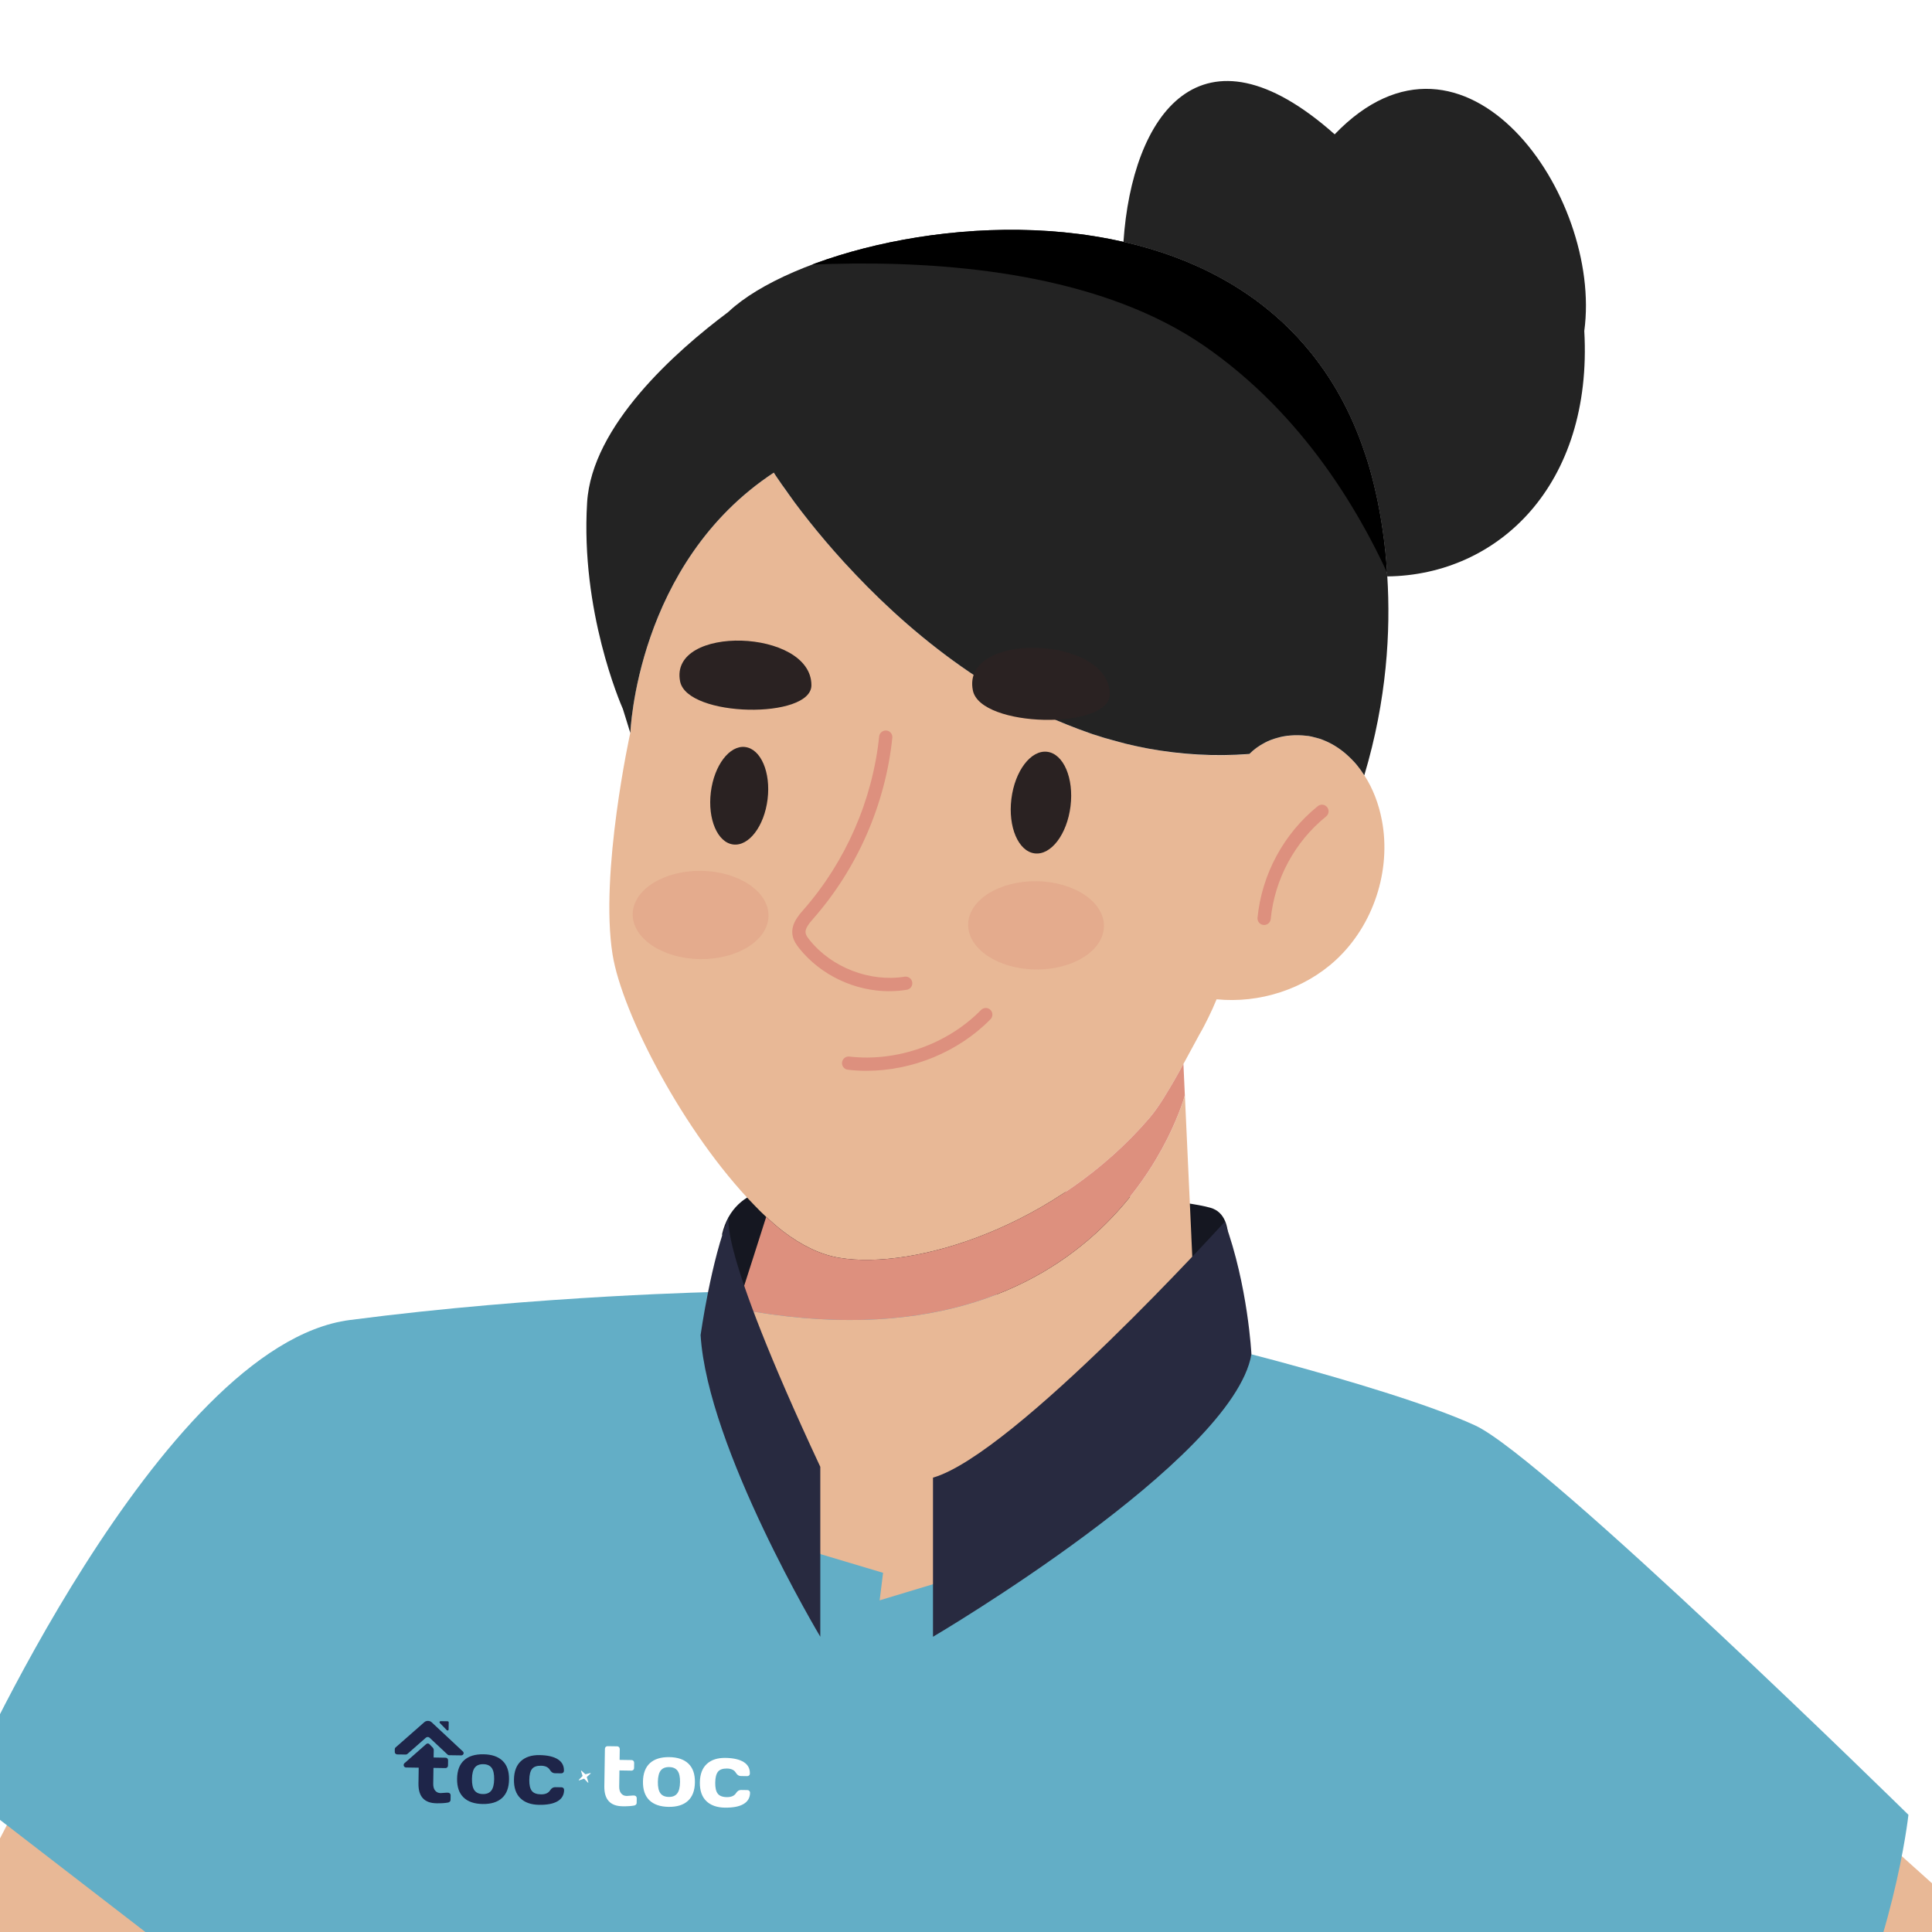
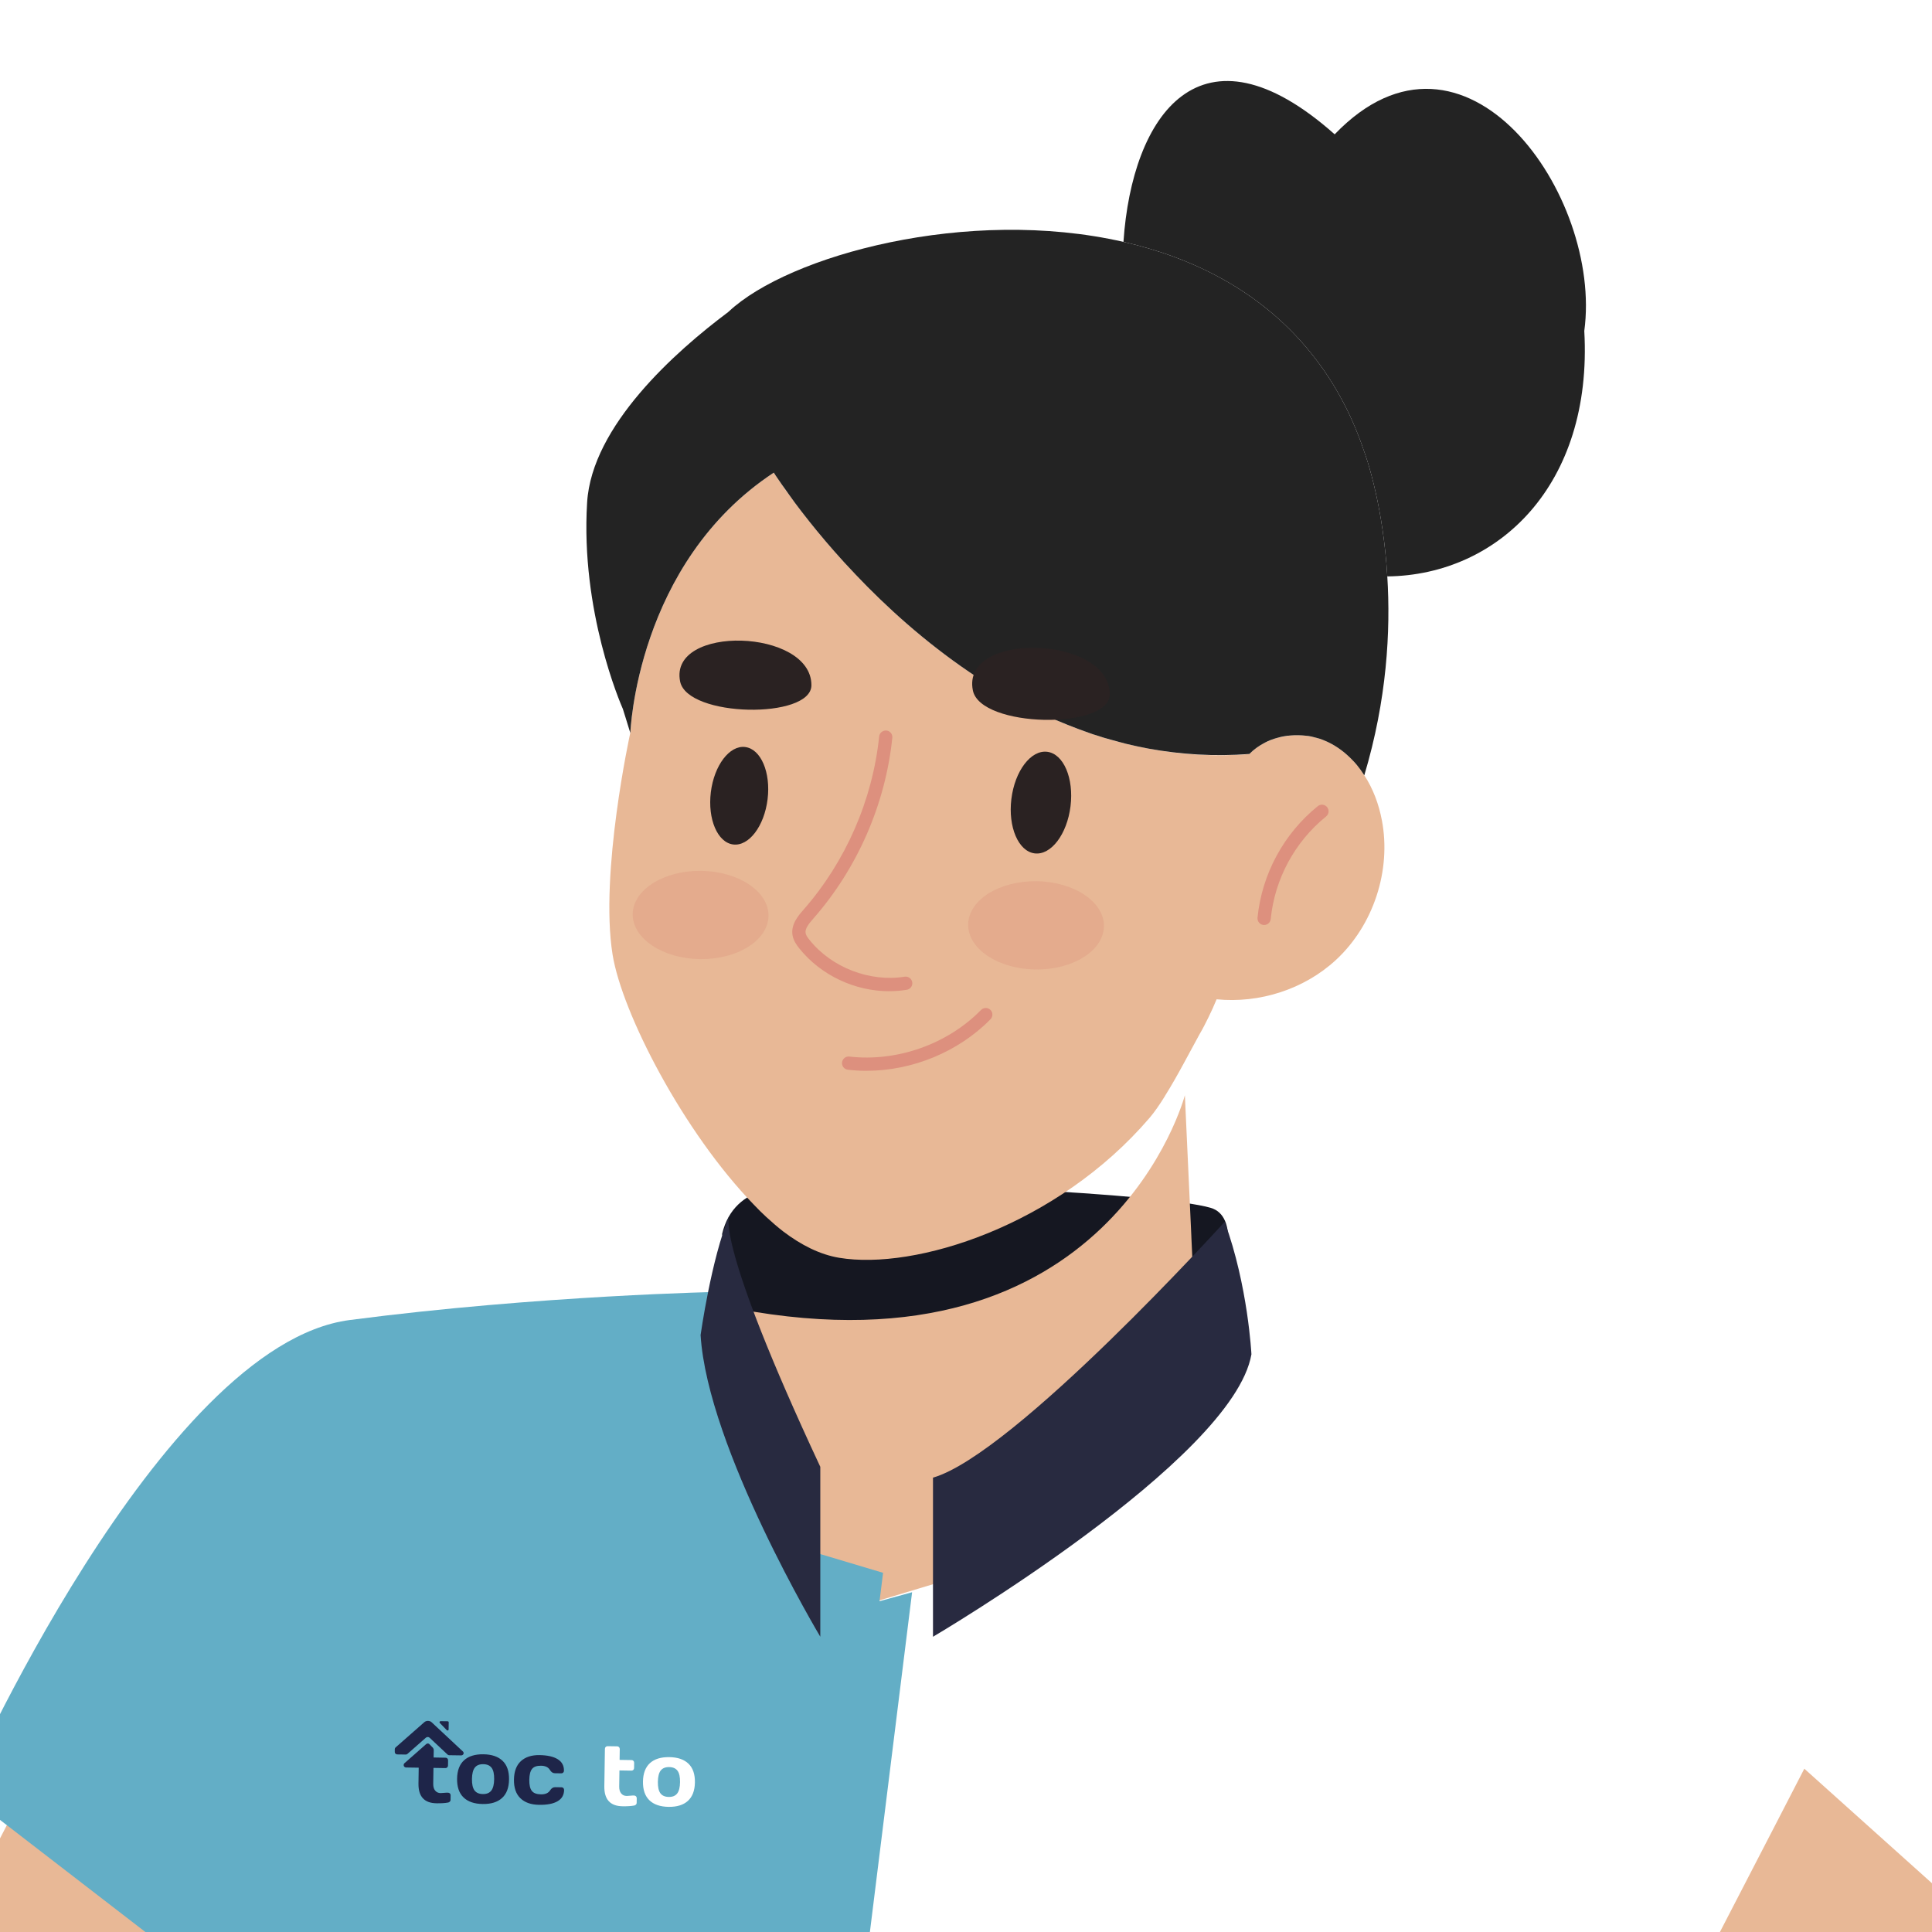
<svg xmlns="http://www.w3.org/2000/svg" viewBox="0 0 800 800">
  <defs>
    <style>
      .cls-1 {
        fill: #1e2549;
      }

      .cls-2 {
        fill: #282a40;
      }

      .cls-3, .cls-4 {
        fill: #63aec6;
      }

      .cls-5 {
        fill: #2a2222;
      }

      .cls-6 {
        fill: #fff;
      }

      .cls-7 {
        clip-path: url(#clippath-1);
      }

      .cls-8 {
        isolation: isolate;
      }

      .cls-9 {
        fill: #232323;
      }

      .cls-10 {
        fill: #dd907e;
      }

      .cls-11 {
        fill: #151721;
      }

      .cls-4 {
        mix-blend-mode: multiply;
      }

      .cls-12 {
        fill: #d68172;
        opacity: .24;
      }

      .cls-13 {
        fill: #e8b896;
      }

      .cls-14 {
        clip-path: url(#clippath);
      }
    </style>
    <clipPath id="clippath">
      <rect class="cls-6" width="800" height="800" />
    </clipPath>
    <clipPath id="clippath-1">
      <path class="cls-9" d="M574.45,238.67c1.42,22.56-.15,51.02-9.52,82.36-.49-.74-.98-1.47-1.47-2.16-1.03-1.42-2.11-2.75-3.34-4.02-2.99-3.14-6.43-5.79-10.4-7.65-1.37-.64-2.84-1.23-4.37-1.62-1.52-.44-2.99-.79-4.56-.93-2.16-.24-4.32-.29-6.47-.1-1.86.15-3.63.44-5.4.98h-.05c-1.77.49-3.48,1.13-5.05,1.96-2.4,1.23-4.61,2.8-6.48,4.71-14.52,1.13-28.45.2-41.74-2.21-3.19-.59-6.28-1.28-9.37-2.01-.79-.25-1.62-.44-2.4-.64-2.26-.59-4.51-1.23-6.72-1.86-.98-.34-1.91-.64-2.89-.93-1.03-.29-2.11-.64-3.14-1.03-6.03-2.11-11.97-4.46-17.71-7.11-2.35-1.08-4.71-2.21-7.01-3.38-1.86-.93-3.73-1.91-5.54-2.89-2.21-1.18-4.37-2.4-6.52-3.73-1.81-1.03-3.63-2.11-5.4-3.24-2.6-1.62-5.1-3.24-7.55-4.91-18.64-12.66-34.48-27.08-47.04-40.32-1.67-1.77-3.29-3.48-4.86-5.2-5.49-6.03-10.25-11.67-14.23-16.68-1.08-1.42-2.16-2.8-3.19-4.07-2.06-2.65-3.83-5.05-5.3-7.16-1.13-1.57-2.11-2.94-2.94-4.12-2.26-3.19-3.38-5-3.38-5-57,37.53-59.4,107.87-59.4,107.87,0,0-.05-.2-.15-.54-.64-2.01-2.89-9.42-2.94-9.47-1.03-2.35-17.56-40.52-14.81-85.45,1.91-31.84,36.74-62.69,58.32-78.83l.05-.05c.1-.1.2-.2.34-.29,24.77-23.15,98.79-43.56,163.39-28.79,29.09,6.62,56.26,20.41,76.18,44.25,9.76,11.63,17.81,25.65,23.45,42.43,0,0,2.4,6.28,4.86,17.36,1.96,8.73,3.92,20.5,4.76,34.48Z" />
    </clipPath>
  </defs>
  <g class="cls-8">
    <g id="TEXTS">
      <g>
        <rect class="cls-6" width="800" height="800" />
        <g class="cls-14">
          <path class="cls-13" d="M16.09,730.08s-78.16,151.72-82.76,158.62,124.14,135.63,124.14,135.63l48.28-213.79-89.66-80.46Z" />
          <path class="cls-13" d="M747.13,732.38s-78.16,151.72-82.76,158.62c-4.6,6.9,124.14,135.63,124.14,135.63l48.28-213.79-89.66-80.46Z" />
          <g>
            <path class="cls-11" d="M298.99,511.04c5.15-21.84,28.54-19.67,33.08-19.95,37.32-2.27,149.06,3.16,169.22,9.04,23.25,6.78-16.15,81.78-16.15,81.78l-173.78-32.98-12.37-37.9Z" />
-             <path class="cls-3" d="M211.56,1273.9l-78.39-134.07c-7.51,38.51-16.09,81.67-24.09,119.59-20.45,97.52-49.1,411.85-49.1,411.85,7.85,4.81,16.14,9.37,24.72,13.59,82.02,40.66,195.23,56.36,295.1,57.98,93.89,1.57,176.05-9.42,209.26-23.79,45.57-19.72,90.55-57.34,117.58-82.51,15.89-14.76,25.6-25.26,25.6-25.26l-139.06-517.51,8.83-91.39s-1.42-4.32-3.87-11.72l19.13-74.85,46.8,29.33s6.97-3.92,17.32-10.94c21.58-14.62,57.93-42.87,76.13-77.7,13.05-25.07,21.19-50.52,26.05-70.15,5.15-20.75,6.67-34.88,6.67-34.88,0,0-150.69-147.94-179.34-161.19-19.43-8.98-55.18-19.33-76.13-25.07-9.96-2.75-16.58-4.41-16.58-4.41-.08.33-.21.73-.29,1.07-2.36-5.2-5.35-11.38-8.86-17.82-9.14-16.75-105.67-4.79-144.68-7.75-26.4-2.01-66.84,3.41-90.24,7.12.14-.25.27-.59.42-.82l-18.42,3.88c-25.38-1-94.81-2.12-130.87,13.22-18.44,7.8-108.14,140.74-128.64,173.9l105.53,88.51" />
            <path class="cls-13" d="M572.2,339.62c3.97,20.75-3.48,43.51-19.03,57.88-13.15,12.16-31.69,18.05-49.4,16.29-1.03,2.5-2.16,5-3.34,7.41-1.18,2.4-2.4,4.81-3.78,7.16-1.81,3.29-4.12,7.6-6.62,12.21-2.4,4.41-5.05,9.12-7.65,13.24v.05c-2.16,3.48-4.32,6.62-6.33,8.98-38.41,44.83-97.17,63.23-128.57,57.98-7.9-1.32-15.65-5.2-23.15-10.89-2.35-1.81-4.71-3.88-7.06-6.03-1.72-1.57-3.43-3.29-5.1-5.05-29.09-29.92-54.6-79.27-58.52-103.6-5.4-33.7,7.31-91.68,7.31-91.68h.05s2.4-70.34,59.4-107.87c0,0,1.13,1.81,3.38,5,.78,1.23,1.77,2.6,2.94,4.12,1.47,2.11,3.24,4.51,5.3,7.16,1.03,1.28,2.11,2.65,3.19,4.07,3.97,5,8.73,10.64,14.23,16.68,1.57,1.72,3.19,3.43,4.86,5.2,12.56,13.24,28.4,27.67,47.04,40.32,2.45,1.67,5,3.34,7.55,4.91,1.77,1.13,3.58,2.21,5.4,3.24,2.16,1.32,4.32,2.55,6.52,3.73,1.81.98,3.68,1.96,5.54,2.89,2.31,1.18,4.66,2.31,7.01,3.38,5.74,2.65,11.67,5,17.71,7.11,1.03.39,2.11.74,3.14,1.03.98.29,1.91.59,2.89.93,2.21.69,4.46,1.32,6.72,1.86.78.2,1.62.39,2.4.64,3.09.74,6.18,1.42,9.37,2.01,13.24,2.45,27.18,3.39,41.69,2.26l.05-.05c1.86-1.91,4.07-3.48,6.48-4.71,1.62-.79,3.29-1.47,5.05-1.96h.05c1.77-.49,3.58-.79,5.4-.98,2.16-.2,4.32-.15,6.47.1,1.57.2,3.09.49,4.56.93,1.52.39,2.99.98,4.37,1.62,3.97,1.86,7.41,4.51,10.4,7.65,1.18,1.28,2.31,2.6,3.34,4.02.49.69.98,1.42,1.47,2.16,3.63,5.59,6.03,12.02,7.26,18.59Z" />
            <path class="cls-6" d="M560.13,314.85c1.23,1.28,2.31,2.6,3.34,4.02-1.03-1.42-2.16-2.75-3.34-4.02Z" />
            <path class="cls-6" d="M540.8,304.65c1.57.15,3.04.49,4.56.93-1.47-.44-2.99-.74-4.56-.93Z" />
            <path class="cls-6" d="M534.33,304.55c-1.81.2-3.63.49-5.4.98,1.77-.54,3.53-.83,5.4-.98Z" />
            <path class="cls-6" d="M523.83,307.49c1.57-.83,3.29-1.47,5.05-1.96-1.77.49-3.43,1.18-5.05,1.96Z" />
            <path class="cls-6" d="M517.36,312.2l-.05.05c-14.52,1.13-28.45.2-41.69-2.26,13.29,2.4,27.22,3.34,41.74,2.21Z" />
            <path class="cls-13" d="M493.32,512.19l1.23,26.78s-58.4,98.54-101.12,114.88l-34.22,10.33-37.08-39.27c.2-.05.39-.05.59-.05,0,0-.59-1.42-1.57-3.87-5.05-12.46-20.55-51.26-22.07-60.19l6.03-18.89c154.71,29.28,185.52-88.39,185.52-88.39l2.7,58.67Z" />
-             <path class="cls-10" d="M490.03,440.57l.59,12.95s-30.81,117.68-185.52,88.39l7.11-22.17,5.05-15.84c2.35,2.16,4.71,4.22,7.06,6.03,7.5,5.69,15.25,9.57,23.15,10.89,31.39,5.25,90.16-13.15,128.57-57.98,2.01-2.35,4.17-5.49,6.33-8.98v-.05c2.6-4.12,5.25-8.83,7.65-13.24Z" />
            <path class="cls-6" d="M457.12,305.48c2.21.64,4.46,1.28,6.72,1.86-2.26-.54-4.51-1.18-6.72-1.86Z" />
            <path class="cls-6" d="M401.35,278.26c2.45,1.67,4.95,3.29,7.55,4.91-2.55-1.57-5.1-3.24-7.55-4.91Z" />
            <path class="cls-6" d="M323.79,200.7c.83,1.18,1.81,2.55,2.94,4.12-1.18-1.52-2.16-2.89-2.94-4.12Z" />
            <path class="cls-6" d="M322.71,624.86c-.2,0-.39,0-.59.05l-.98-3.92c.98,2.45,1.57,3.87,1.57,3.87Z" />
            <path class="cls-12" d="M318.22,379.25c-.14,10.09-12.83,18.11-28.36,17.9-15.53-.21-28-8.56-27.87-18.65.14-10.09,12.83-18.11,28.36-17.9,15.53.21,28,8.56,27.87,18.65Z" />
            <path class="cls-12" d="M457.12,383.54c-.14,10.09-12.83,18.11-28.36,17.9-15.53-.21-28-8.56-27.87-18.65.14-10.09,12.83-18.11,28.36-17.9,15.53.21,28,8.56,27.87,18.65Z" />
            <path class="cls-10" d="M368.25,410.44c-14.26,0-28.35-6.56-37.32-17.78-1.23-1.55-2.42-3.28-2.77-5.46-.72-4.49,2.45-8.1,4.55-10.5,17.47-19.92,28.6-45.4,31.33-71.76.16-1.51,1.52-2.57,3.01-2.45,1.51.16,2.6,1.51,2.44,3.01-2.84,27.48-14.44,54.04-32.66,74.81-1.88,2.14-3.54,4.22-3.25,6.01.14.93.87,1.94,1.64,2.9,9.12,11.41,24.94,17.51,39.37,15.21,1.45-.25,2.9.78,3.15,2.28.24,1.5-.78,2.91-2.28,3.14-2.39.38-4.81.57-7.21.57Z" />
            <path class="cls-10" d="M358.82,443.4c-2.59,0-5.17-.15-7.74-.45-1.51-.17-2.58-1.54-2.41-3.04.18-1.51,1.57-2.61,3.05-2.41,19.7,2.27,40.61-5.11,54.51-19.3,1.07-1.07,2.81-1.1,3.88-.04,1.08,1.06,1.1,2.8.04,3.88-13.25,13.52-32.37,21.35-51.32,21.35Z" />
            <path class="cls-10" d="M523.45,383.02c-.09,0-.18,0-.27-.01-1.51-.15-2.61-1.49-2.47-3,1.78-18,10.87-34.84,24.96-46.2,1.17-.95,2.9-.77,3.86.41.95,1.18.77,2.91-.42,3.86-12.94,10.44-21.3,25.92-22.93,42.47-.14,1.42-1.34,2.47-2.73,2.47Z" />
            <path class="cls-9" d="M552.67,55.61c53.81-55.97,110.96,25.36,103.35,81.43,3.58,63.77-35.61,101.1-81.57,101.64-.83-13.98-2.8-25.75-4.76-34.48-2.45-11.09-4.86-17.36-4.86-17.36-5.64-16.78-13.69-30.81-23.45-42.43-19.92-23.84-47.09-37.62-76.18-44.25,3.53-52.54,31.98-93.79,87.46-44.54Z" />
            <g>
              <path class="cls-9" d="M574.45,238.67c1.42,22.56-.15,51.02-9.52,82.36-.49-.74-.98-1.47-1.47-2.16-1.03-1.42-2.11-2.75-3.34-4.02-2.99-3.14-6.43-5.79-10.4-7.65-1.37-.64-2.84-1.23-4.37-1.62-1.52-.44-2.99-.79-4.56-.93-2.16-.24-4.32-.29-6.47-.1-1.86.15-3.63.44-5.4.98h-.05c-1.77.49-3.48,1.13-5.05,1.96-2.4,1.23-4.61,2.8-6.48,4.71-14.52,1.13-28.45.2-41.74-2.21-3.19-.59-6.28-1.28-9.37-2.01-.79-.25-1.62-.44-2.4-.64-2.26-.59-4.51-1.23-6.72-1.86-.98-.34-1.91-.64-2.89-.93-1.03-.29-2.11-.64-3.14-1.03-6.03-2.11-11.97-4.46-17.71-7.11-2.35-1.08-4.71-2.21-7.01-3.38-1.86-.93-3.73-1.91-5.54-2.89-2.21-1.18-4.37-2.4-6.52-3.73-1.81-1.03-3.63-2.11-5.4-3.24-2.6-1.62-5.1-3.24-7.55-4.91-18.64-12.66-34.48-27.08-47.04-40.32-1.67-1.77-3.29-3.48-4.86-5.2-5.49-6.03-10.25-11.67-14.23-16.68-1.08-1.42-2.16-2.8-3.19-4.07-2.06-2.65-3.83-5.05-5.3-7.16-1.13-1.57-2.11-2.94-2.94-4.12-2.26-3.19-3.38-5-3.38-5-57,37.53-59.4,107.87-59.4,107.87,0,0-.05-.2-.15-.54-.64-2.01-2.89-9.42-2.94-9.47-1.03-2.35-17.56-40.52-14.81-85.45,1.91-31.84,36.74-62.69,58.32-78.83l.05-.05c.1-.1.2-.2.34-.29,24.77-23.15,98.79-43.56,163.39-28.79,29.09,6.62,56.26,20.41,76.18,44.25,9.76,11.63,17.81,25.65,23.45,42.43,0,0,2.4,6.28,4.86,17.36,1.96,8.73,3.92,20.5,4.76,34.48Z" />
              <g class="cls-7">
-                 <path d="M268.16,116.96s149.91-29.72,230.84,26.49c80.93,56.21,97.85,162.67,97.85,162.67l12.91-162.32-98.92-76.43-155.92-24.53-86.76,74.11Z" />
-               </g>
+                 </g>
            </g>
            <path class="cls-2" d="M386.33,677.75s124.21-73.07,131.86-116.95c0,0-1.39-28.38-11.08-54.86,0,0-87.19,96.24-120.78,105.92v65.88Z" />
            <path class="cls-4" d="M335.71,670.87l41.97-11.56-102.05,821.56-157.69-196.97,18.99-375.28-36.98-79.19L-3.39,749.73s81.38-184.8,160.18-195.09c78.8-10.3,154.3-11.7,154.3-11.7l15.82,47.01,8.8,80.91Z" />
            <path class="cls-3" d="M339.68,643.51l25.98,7.76-102.05,821.56-157.69-196.97,18.99-375.28-36.98-79.19-103.34-79.7s81.38-184.8,160.18-195.09c78.8-10.3,154.3-11.7,154.3-11.7l15.82,47.01,24.79,61.6Z" />
            <path class="cls-2" d="M339.68,677.75s-46.7-78.06-49.58-124.93c0,0,4.43-31.59,11.82-49.26,0,0-6.02,10.15,37.75,103.82v70.38Z" />
            <path class="cls-5" d="M281.62,282.17c2.99,14.94,54.33,15.73,54.37,1.58.06-23.49-59.11-25.24-54.37-1.58Z" />
            <path class="cls-5" d="M402.84,285.87c3.12,15.58,56.64,16.4,56.68,1.65.06-24.49-61.62-26.32-56.68-1.65Z" />
            <path class="cls-5" d="M308.57,309.32c-6.49-.8-12.86,7.59-14.23,18.73-1.37,11.14,2.78,20.83,9.27,21.63,6.49.8,12.86-7.59,14.23-18.73,1.37-11.14-2.78-20.82-9.27-21.62Z" />
            <path class="cls-5" d="M433.62,311.3c-6.76-.83-13.4,7.91-14.83,19.53-1.43,11.62,2.9,21.71,9.66,22.54,6.76.83,13.4-7.91,14.83-19.53,1.43-11.62-2.9-21.71-9.66-22.54Z" />
            <g>
              <path class="cls-1" d="M191.76,725.33s-.03-.04-.05-.05l-12.96-12.11-.04-.04c-.38-.33-.9-.54-1.48-.55s-1.11.18-1.49.51l-.04.03-8.87,7.8h0s-3.03,2.66-3.03,2.66c-.02.02-.04.04-.06.06-.07.07-.13.15-.17.23-.06.12-.09.24-.1.36v.02s0,1.22,0,1.22v.06c0,.23.1.46.31.64.18.16.42.27.66.3.01,0,.02,0,.03,0l1.69.02,1.54.03c.18,0,.31,0,.42-.01,0,0,0,0,.01,0,.02,0,.04,0,.06-.01.03,0,.05-.01.08-.02.16-.04.31-.11.44-.22l7.64-6.72s.34-.28.78-.28c.43,0,.74.29.77.31l7.43,6.96c.14.13.32.21.5.25.02,0,.05.01.07.02.02,0,.04,0,.06,0,.06,0,.12.01.18,0l4.88.07c.24-.01.48-.1.66-.26.39-.35.41-.9.07-1.28" />
              <path class="cls-1" d="M208.12,729.13c-1.82-1.76-4.47-2.67-7.94-2.72-3.47-.05-6.14.77-8.02,2.48-1.88,1.71-2.84,4.25-2.89,7.64-.05,3.39.83,5.97,2.66,7.74,1.82,1.77,4.47,2.68,7.94,2.73,3.47.05,6.14-.78,8.02-2.49,1.88-1.71,2.84-4.26,2.89-7.65s-.83-5.97-2.66-7.73M203.43,741.45c-.76.98-1.93,1.46-3.51,1.43s-2.74-.54-3.46-1.54c-.72-1-1.06-2.58-1.03-4.73.03-2.15.43-3.71,1.18-4.68.75-.97,1.92-1.44,3.5-1.42,1.58.02,2.74.53,3.47,1.52.73.99,1.07,2.56,1.04,4.71s-.43,3.72-1.18,4.7" />
              <path class="cls-1" d="M233.29,740.41c-.2-.22-.47-.32-.79-.33l-2.65-.04c-.81-.01-1.5.42-2.07,1.31-.72,1.13-1.98,1.68-3.79,1.65s-3.07-.51-3.79-1.46c-.72-.94-1.06-2.46-1.03-4.55s.41-3.59,1.13-4.51c.72-.91,1.97-1.36,3.74-1.33s3,.61,3.68,1.76c.54.89,1.22,1.34,2.03,1.35l2.65.04c.32,0,.58-.09.8-.3.21-.2.32-.47.32-.79.03-2.08-.82-3.66-2.57-4.75-1.75-1.09-4.26-1.66-7.54-1.71-3.28-.05-5.85.78-7.72,2.5-1.87,1.72-2.82,4.27-2.87,7.64-.05,3.38.83,5.95,2.66,7.72,1.82,1.77,4.4,2.68,7.73,2.73,3.33.05,5.88-.44,7.66-1.48,1.78-1.04,2.68-2.59,2.71-4.67,0-.31-.1-.58-.3-.79" />
              <path class="cls-1" d="M185.81,713.19h0s0,0,0,0h0s0-.02,0-.03c-.01-.16-.1-.29-.23-.36-.06-.03-.13-.06-.21-.06h0s-.01,0-.02,0l-2.88-.04s-.02,0-.02,0c-.25,0-.45.19-.45.44,0,.11.04.2.1.28,0,0,0,.02.02.03l2.88,2.97h.01s.02.03.02.03c.01.01.03.03.05.04.07.04.15.07.24.07.13,0,.25-.05.33-.14.07-.07.1-.16.11-.26,0,0,0,0,0,.01,0-.01,0-.02,0-.03h0s0-.01,0-.01h0s.04-2.93.04-2.93Z" />
              <path class="cls-6" d="M259.47,743.67l2.44-.18h.66c.32.01.58.12.79.33.2.21.3.48.3.8l-.03,1.94c0,.27-.11.5-.32.71-.21.21-.48.34-.8.38-1.21.22-2.79.32-4.74.29-5.1-.08-7.61-2.84-7.53-8.28l.24-15.49c0-.33.11-.59.32-.8.21-.21.47-.31.78-.31l3.98.06c.31,0,.57.12.77.33.2.22.3.48.3.81l-.07,4.47,4.96.08c.31,0,.57.11.77.32s.3.48.3.8l-.03,2.16c0,.33-.11.59-.32.79-.21.2-.47.3-.78.3l-4.96-.08-.1,6.65c-.02,1.23.25,2.19.81,2.87.56.68,1.31,1.03,2.26,1.04" />
              <path class="cls-6" d="M268.9,745.45c-1.82-1.77-2.71-4.35-2.66-7.74.05-3.39,1.02-5.94,2.89-7.64,1.88-1.71,4.55-2.53,8.02-2.48s6.12.96,7.94,2.72c1.82,1.76,2.71,4.34,2.66,7.73-.05,3.39-1.02,5.94-2.89,7.65-1.88,1.71-4.55,2.54-8.02,2.49-3.47-.05-6.12-.97-7.94-2.73M273.59,733.12c-.75.97-1.14,2.53-1.18,4.68-.03,2.15.31,3.73,1.03,4.73.72,1,1.87,1.51,3.46,1.54s2.75-.45,3.51-1.43c.76-.98,1.15-2.55,1.18-4.7.03-2.15-.31-3.72-1.04-4.71-.73-.99-1.88-1.5-3.46-1.52s-2.75.45-3.5,1.42" />
-               <path class="cls-6" d="M300.19,748.51c-3.33-.05-5.9-.96-7.73-2.73-1.82-1.77-2.71-4.34-2.66-7.72.05-3.38,1.01-5.93,2.88-7.65,1.86-1.72,4.44-2.55,7.72-2.5s5.79.62,7.54,1.71c1.75,1.09,2.6,2.67,2.57,4.75,0,.33-.11.59-.32.79-.21.2-.48.3-.8.3l-2.65-.04c-.81-.01-1.48-.46-2.03-1.35-.68-1.15-1.91-1.73-3.68-1.76-1.77-.03-3.02.42-3.74,1.33-.72.91-1.1,2.42-1.13,4.51s.31,3.61,1.03,4.55c.72.94,1.98,1.43,3.79,1.45s3.07-.52,3.79-1.65c.57-.89,1.26-1.32,2.07-1.31l2.65.04c.32,0,.58.12.79.33.2.22.3.48.3.79-.03,2.08-.94,3.64-2.72,4.67-1.78,1.04-4.33,1.53-7.66,1.48" />
              <path class="cls-1" d="M186.29,742.63c-.2-.2-.46-.31-.78-.32h-.65s-2.42.17-2.42.17c-.94-.01-1.69-.36-2.25-1.03s-.82-1.62-.8-2.83l.1-6.57,4.93.08c.31,0,.56-.09.77-.29.02-.02.04-.05.06-.07.17-.19.25-.43.26-.71l.03-1.82v-.31c0-.32-.09-.59-.29-.79-.2-.21-.46-.31-.76-.32h-.31s-2.77-.05-2.77-.05l-1.85-.03v-.94s.05-2.07.05-2.07c0-.34-.1-.68-.3-.95-.06-.08-.13-.17-.21-.24-.07-.06-.14-.13-.22-.21l-1.05-1.09c-.08-.08-.17-.14-.26-.19-.14-.07-.28-.11-.43-.11-.25,0-.5.09-.7.28l-9.02,7.94c-.08.08-.14.18-.18.28-.06.15-.1.32-.09.48,0,.46.35.82.78.94,0,0,.08.02.18.02.01,0,.05,0,.05,0l5.22.08-.1,6.57c-.08,5.37,2.41,8.1,7.47,8.17,1.93.03,3.5-.07,4.7-.29.32-.04.58-.17.79-.37.21-.2.32-.44.32-.7l.03-1.92c0-.32-.09-.59-.3-.79" />
-               <path class="cls-6" d="M242.49,734.67l1.94-.49c.13-.03.22.13.12.22l-1.53,1.38s-.05.09-.04.13l.65,2.08c.04.13-.12.23-.22.13l-1.49-1.56s-.09-.05-.14-.03l-1.95.67c-.13.04-.23-.12-.14-.22l1.5-1.53s.05-.09.03-.13l-.63-1.96c-.04-.13.11-.23.21-.13l1.55,1.41s.08.04.12.03" />
            </g>
          </g>
        </g>
      </g>
    </g>
  </g>
</svg>